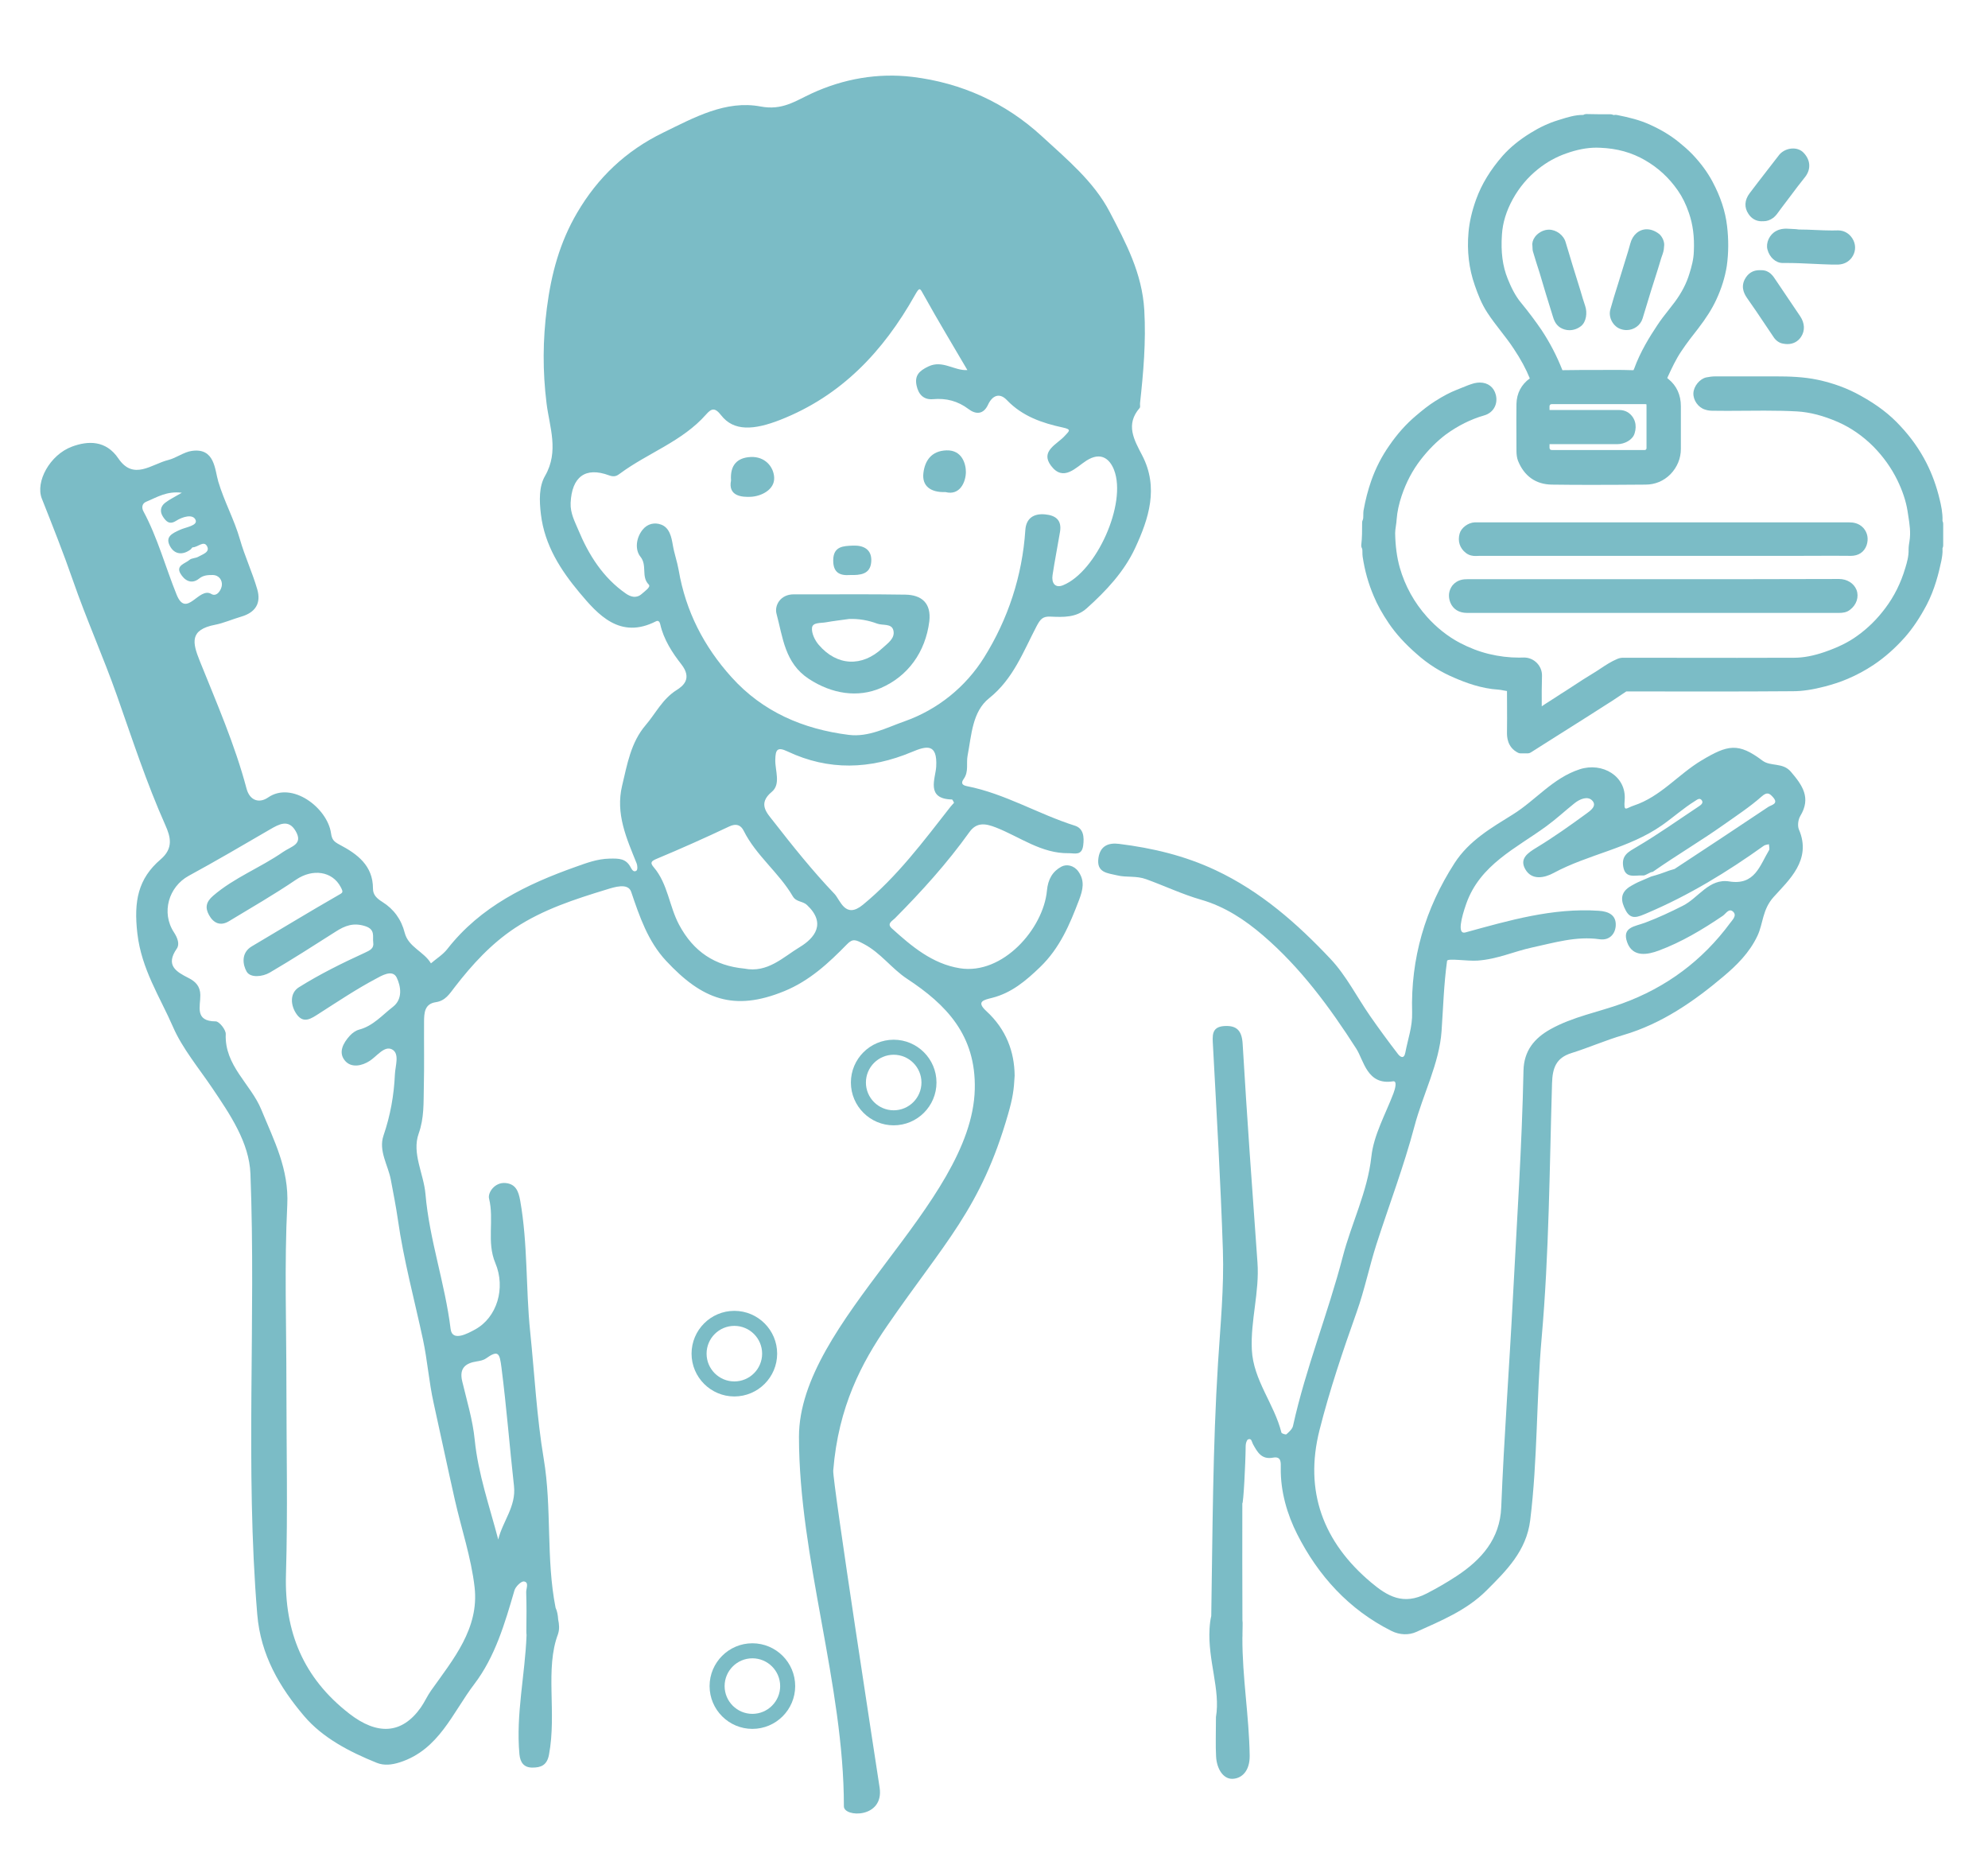
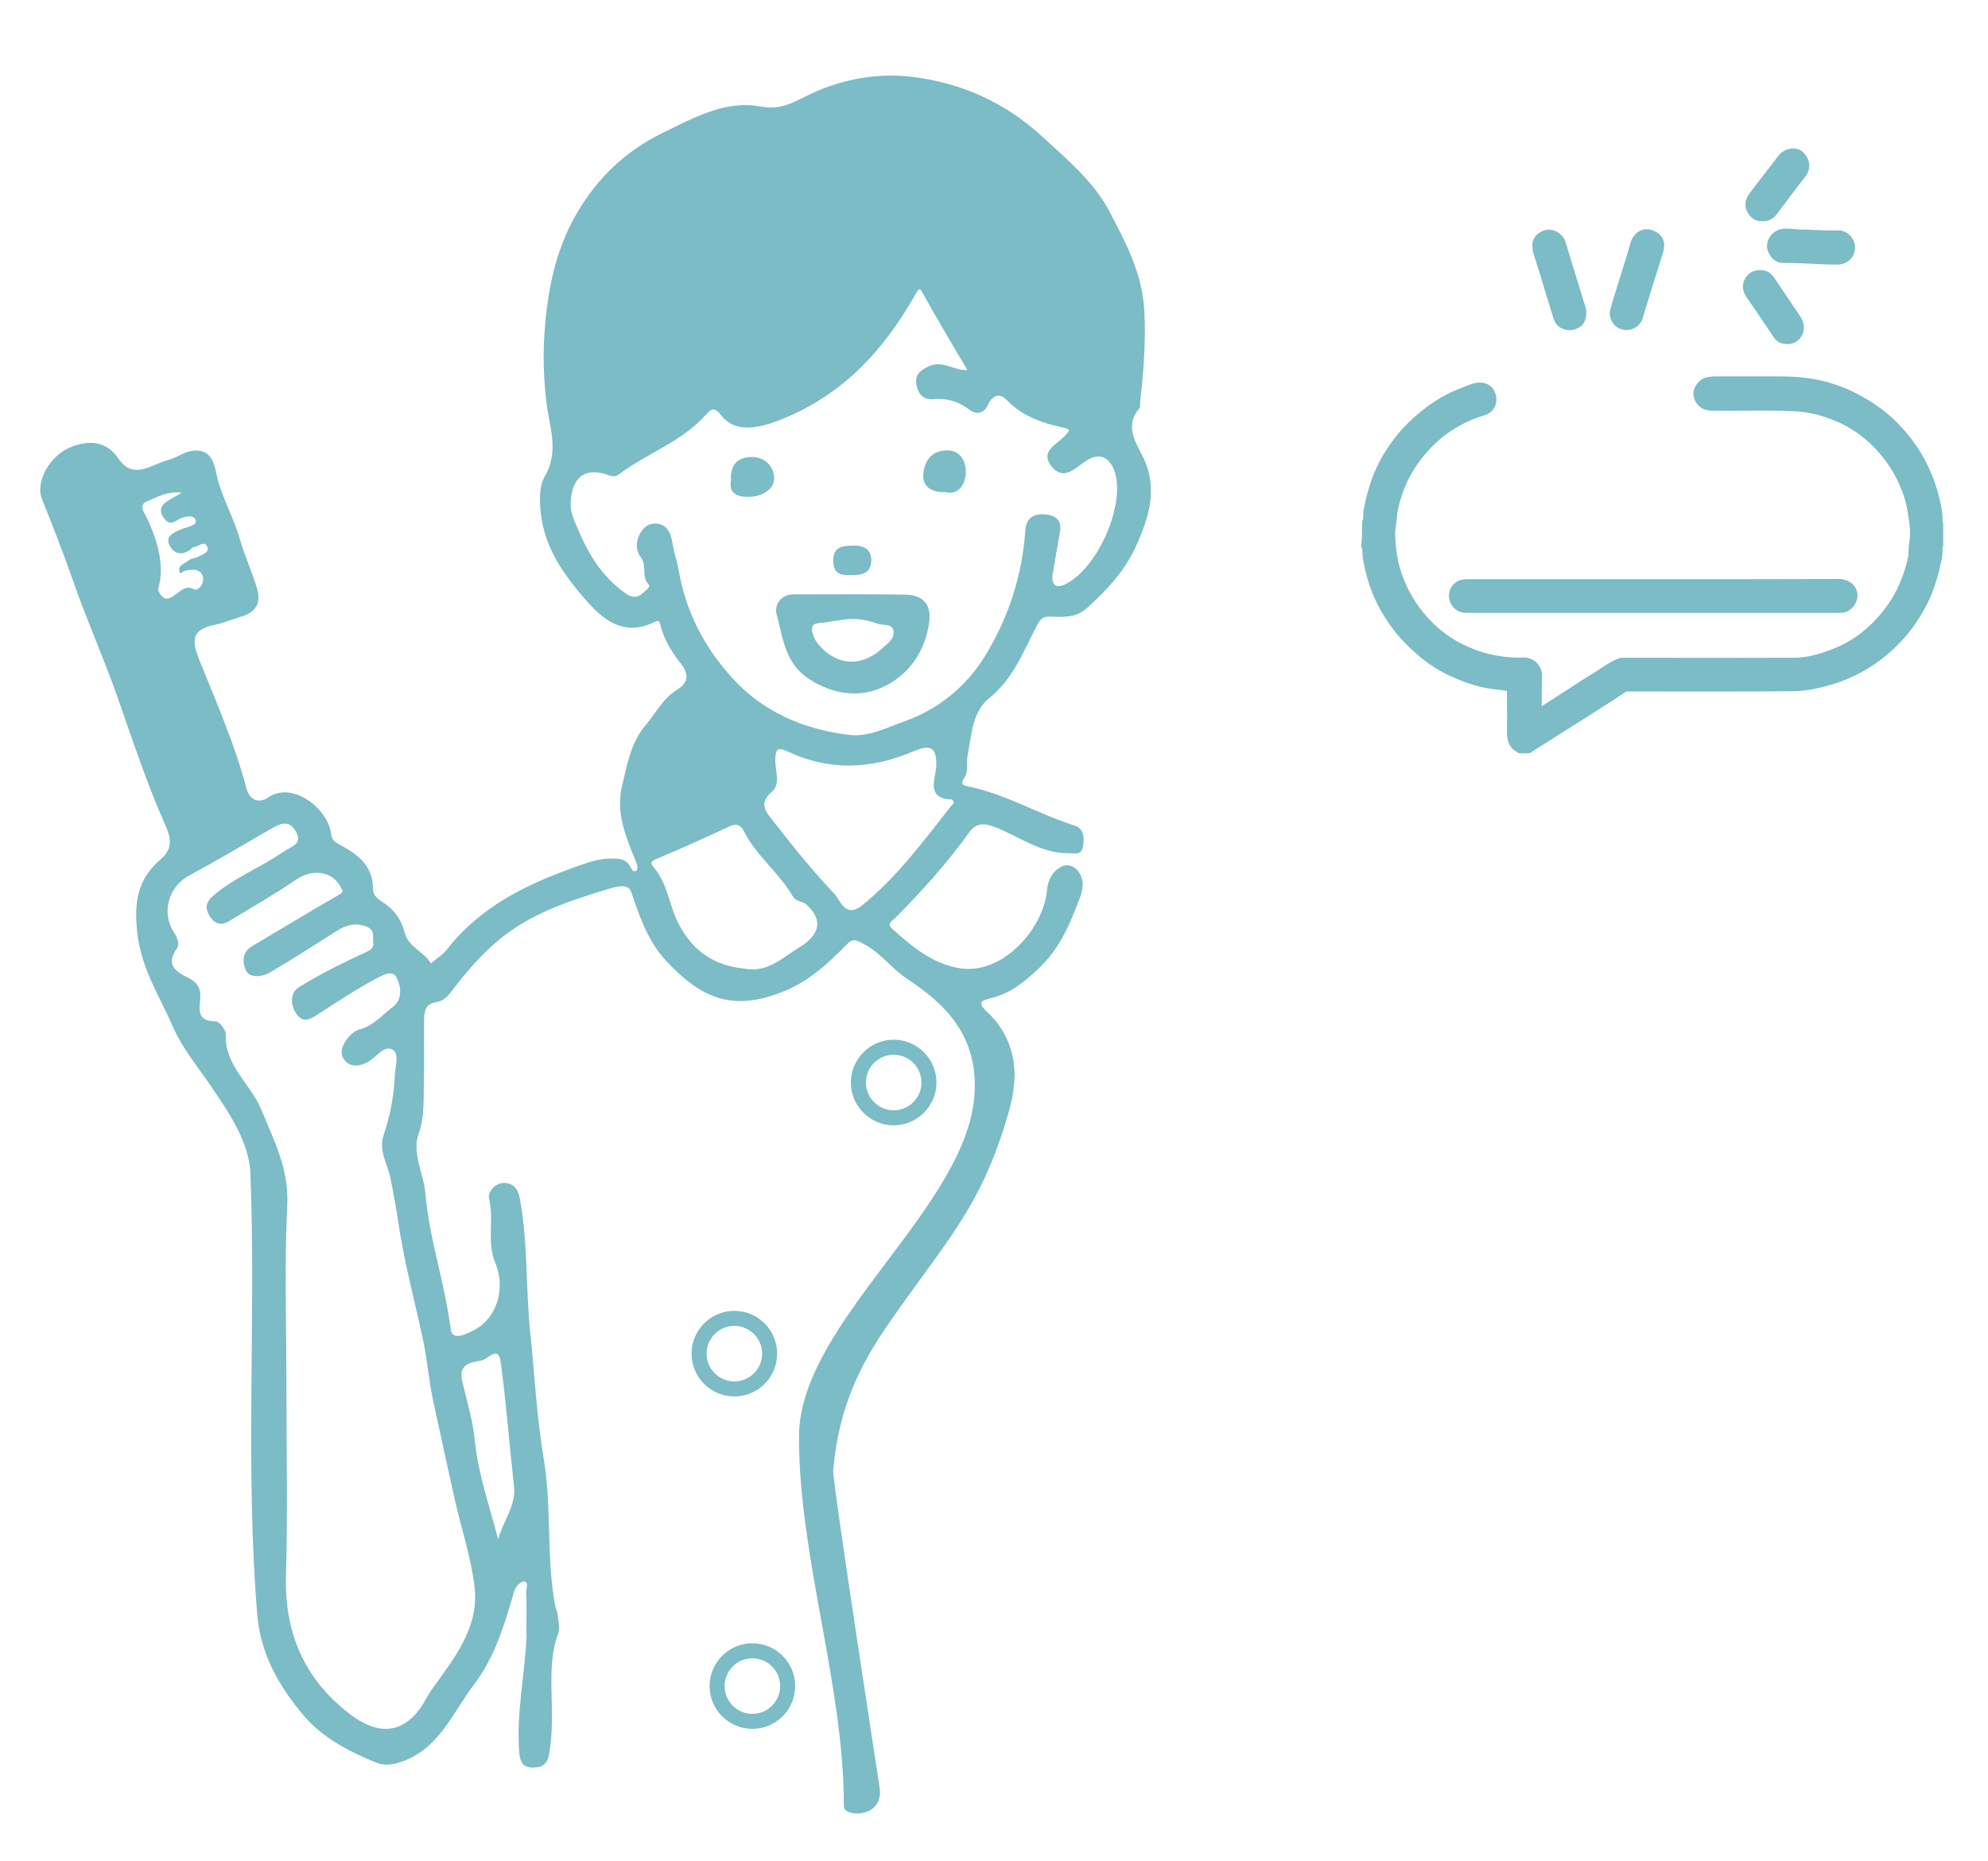
<svg xmlns="http://www.w3.org/2000/svg" version="1.1" id="Livello_1" x="0px" y="0px" width="349.817px" height="327.376px" viewBox="0 0 349.817 327.376" style="enable-background:new 0 0 349.817 327.376;" xml:space="preserve">
  <style type="text/css">
	.st0{fill:#7BBCC6;}
</style>
-   <path class="st0" d="M170.261,132.946c0.695-3.585,0.81-7.723,3.789-10.099c4.245-3.386,6.005-8.183,8.335-12.637  c0.709-1.356,1.149-1.778,2.469-1.72c2.25,0.099,4.513,0.201,6.372-1.464c3.426-3.068,6.59-6.455,8.518-10.602  c2.404-5.173,4.187-10.635,1.24-16.303c-1.423-2.736-2.988-5.411-0.44-8.348  c0.145-0.167,0.031-0.548,0.061-0.827c0.595-5.432,1.065-10.8,0.751-16.348  c-0.371-6.547-3.269-11.915-6.098-17.328c-2.79-5.34-7.54-9.258-11.923-13.294  c-6.404-5.896-14.147-9.399-22.753-10.444c-6.085-0.739-12.161,0.324-17.754,2.908  c-2.915,1.347-5.159,3.021-8.998,2.297c-6.118-1.153-11.669,1.933-17.156,4.609  c-6.549,3.195-11.489,7.886-15.133,14.107c-3.04,5.192-4.535,10.698-5.311,16.739  c-0.732,5.695-0.757,11.112-0.058,16.776c0.511,4.138,2.24,8.435-0.269,12.774  c-1.067,1.846-1.02,4.298-0.725,6.752c0.659,5.483,3.526,9.862,6.768,13.745c3.267,3.913,7.157,8.315,13.488,5.074  c0.412-0.211,0.652,0.096,0.746,0.526c0.582,2.674,2.197,5.119,3.692,7.018c2.008,2.55,0.285,3.865-0.82,4.56  c-2.499,1.573-3.66,4.088-5.432,6.154c-2.623,3.057-3.252,6.906-4.151,10.658c-1.19,4.965,0.786,9.288,2.554,13.679  c0.153,0.379,0.189,1.107-0.027,1.272c-0.487,0.372-0.815-0.185-1.02-0.571c-0.836-1.577-2.042-1.576-3.728-1.54  c-2.159,0.045-4.033,0.765-5.92,1.434c-8.642,3.066-16.767,6.982-22.615,14.468  c-0.773,0.989-1.915,1.69-2.886,2.524c-1.222-2.069-3.975-2.86-4.614-5.375c-0.599-2.361-1.934-4.179-3.925-5.425  c-0.973-0.609-1.665-1.245-1.661-2.348c0.017-4.062-2.789-6.103-5.824-7.705  c-1.082-0.572-1.395-0.907-1.561-2.059c-0.64-4.439-6.845-9.192-11.069-6.273c-1.519,1.05-3.218,0.617-3.799-1.577  c-2.049-7.731-5.255-15.043-8.223-22.435c-1.294-3.222-1.852-5.502,2.725-6.379  c1.409-0.27,3.031-0.974,4.551-1.418c2.574-0.753,3.533-2.405,2.839-4.809c-0.858-2.971-2.194-5.805-3.044-8.778  c-1-3.496-2.771-6.676-3.815-10.18c-0.628-2.108-0.596-5.982-4.662-5.4  c-1.431,0.205-2.724,1.253-4.156,1.606c-2.926,0.722-6.097,3.657-8.758-0.27  c-2.191-3.234-5.335-3.14-8.168-2.089c-3.902,1.447-6.471,6.2-5.304,9.146  c1.893,4.779,3.789,9.542,5.475,14.406c2.364,6.821,5.337,13.43,7.737,20.239  c2.698,7.657,5.207,15.375,8.521,22.804c0.92,2.063,1.467,4.063-0.827,6.024c-3.986,3.408-4.744,7.376-4.101,13  c0.724,6.338,3.985,11.206,6.292,16.512c1.616,3.718,4.51,7.199,6.902,10.739  c3.125,4.625,6.496,9.579,6.708,15.06c0.996,25.822-0.945,51.689,1.2,77.523  c0.598,7.196,3.954,12.834,8.246,17.892c3.263,3.846,7.996,6.298,12.772,8.227c1.284,0.519,2.655,0.37,4.072-0.085  c6.887-2.208,9.278-8.743,13.105-13.766c3.66-4.804,5.375-10.685,7.061-16.476  c0.195-0.671,1.19-1.652,1.679-1.579c0.935,0.14,0.367,1.237,0.389,1.901c0.075,2.248,0.063,4.499,0.028,6.748  c-0.004,0.281,0.003,0.54,0.036,0.783c-0.262,7.005-1.901,13.934-1.253,20.978c0.135,1.463,0.819,2.333,2.249,2.338  c1.467,0.005,2.591-0.355,2.948-2.255c1.4-7.439-0.747-15.118,1.611-21.286c0-0.007,0.001-0.014,0.001-0.021  c0.253-0.797,0.186-1.66,0.008-2.478c-0.051-0.814-0.184-1.512-0.456-2.073  c-1.71-8.64-0.623-17.501-2.089-26.224c-1.233-7.338-1.617-14.912-2.386-22.383  c-0.788-7.654-0.397-15.416-1.757-23.055c-0.299-1.681-0.806-2.898-2.557-3.072c-1.916-0.19-3.176,1.695-2.92,2.729  c0.93,3.753-0.456,7.646,1.102,11.335c1.861,4.405,0.309,9.611-3.586,11.717  c-1.181,0.639-3.994,2.222-4.276-0.086c-0.982-8.034-3.738-15.723-4.426-23.741  c-0.309-3.602-2.43-7.187-1.202-10.64c0.995-2.798,0.846-5.456,0.911-8.197c0.091-3.837,0.014-7.678,0.04-11.517  c0.01-1.529,0.084-3.128,2.067-3.419c1.684-0.247,2.406-1.452,3.338-2.661c3.054-3.958,6.428-7.645,10.639-10.421  c4.937-3.254,10.533-5.051,16.114-6.758c1.26-0.385,3.729-1.223,4.287,0.422  c1.484,4.38,2.957,8.719,6.148,12.143c6.318,6.777,11.9,8.976,20.808,5.326c4.447-1.822,7.797-4.942,11.048-8.27  c1.015-1.039,1.562-0.739,2.909-0.036c3.01,1.571,4.882,4.327,7.661,6.157c6.848,4.508,12.13,9.889,11.888,19.434  c-0.515,20.33-30.935,40.786-30.935,61.129c0.005,21.374,7.914,43.639,7.903,65.013  c-0.001,1.994,7.112,2.145,6.287-3.3c-0.413-2.725-8.312-53.888-8.161-55.773  c0.906-11.328,5.072-19.04,9.481-25.454c10.066-14.643,16.501-20.583,21.286-37.249  c0.823-2.868,1.024-4.253,1.155-6.765c-0.036-4.196-1.472-8.149-4.985-11.374c-1.846-1.694-0.446-1.956,1.018-2.326  c3.419-0.863,5.961-3.013,8.47-5.437c3.455-3.338,5.197-7.483,6.84-11.805c0.673-1.771,1.033-3.338-0.122-4.976  c-0.776-1.102-2.087-1.356-3.004-0.861c-1.53,0.825-2.349,2.202-2.533,4.194  c-0.621,6.72-7.78,14.88-15.313,13.68c-4.847-0.772-8.48-3.849-11.986-7.018  c-0.931-0.842,0.069-1.291,0.54-1.765c4.722-4.753,9.204-9.711,13.111-15.169c1.292-1.805,2.858-1.53,4.699-0.806  c4.213,1.656,7.99,4.597,12.802,4.514c0.992-0.017,2.269,0.498,2.521-1.329c0.216-1.57,0.038-3.042-1.458-3.514  c-6.434-2.032-12.289-5.634-18.972-6.947c-0.977-0.192-1.069-0.612-0.576-1.304  C170.494,135.756,170,134.29,170.261,132.946z M25.229,89.944c-0.291-0.541-0.312-1.337,0.5-1.669  c1.849-0.757,3.596-1.915,6.268-1.581c-1.25,0.738-2.152,1.163-2.926,1.756c-0.857,0.657-0.981,1.587-0.371,2.496  c0.545,0.813,1.128,1.423,2.28,0.691c1.098-0.698,2.964-1.285,3.436-0.158c0.416,0.995-1.699,1.269-2.675,1.708  c-1.455,0.655-2.769,1.249-1.787,2.976c0.798,1.403,2.217,1.542,3.583,0.51c0.146-0.111,0.26-0.378,0.39-0.379  c0.87-0,1.928-1.247,2.498-0.207c0.584,1.067-0.787,1.436-1.531,1.868c-0.47,0.273-1.171,0.22-1.555,0.556  c-0.735,0.645-2.413,0.959-1.597,2.383c0.656,1.143,1.886,2.029,3.286,0.909c0.75-0.601,1.51-0.637,2.354-0.636  c1.206,0.002,1.735,0.957,1.66,1.791c-0.074,0.818-0.888,2.13-1.85,1.548c-2.207-1.334-4.385,4.386-6.114,0.117  C29.104,99.746,27.742,94.621,25.229,89.944z M83.927,239.522c0.542-0.083,1.145-0.203,1.575-0.508  c2.211-1.573,2.416-0.914,2.738,1.598c0.89,6.938,1.431,13.904,2.204,20.848  c0.401,3.602-2.008,6.203-2.771,9.409c-1.538-5.871-3.541-11.535-4.144-17.585c-0.345-3.466-1.392-6.868-2.201-10.28  C80.789,240.728,81.893,239.831,83.927,239.522z M74.429,235.687c0.778,3.628,1.048,7.431,1.863,11.109  c1.257,5.675,2.453,11.363,3.732,17.033c1.162,5.147,2.892,10.22,3.487,15.426  c0.83,7.261-3.768,12.7-7.654,18.177c-0.695,0.98-1.146,2.051-1.824,3.009  c-3.337,4.711-7.67,4.87-12.572,1.063c-8.097-6.29-11.441-14.401-11.139-24.552  c0.329-11.05,0.075-22.117,0.075-33.177c0.008-10.591-0.374-21.201,0.152-31.766  c0.314-6.315-2.341-11.358-4.568-16.778c-1.862-4.532-6.495-7.731-6.258-13.296  c0.032-0.753-1.142-2.229-1.759-2.23c-3.78-0.004-2.68-2.674-2.713-4.652c-0.025-1.519-0.838-2.355-2.042-2.965  c-2.212-1.12-4.145-2.234-2.1-5.185c0.54-0.78,0.141-1.886-0.499-2.863c-2.279-3.478-0.932-8.024,2.609-9.951  c4.804-2.614,9.525-5.381,14.252-8.134c1.619-0.943,3.283-1.888,4.537,0.237c1.402,2.375-0.729,2.686-2.207,3.712  c-3.981,2.763-8.583,4.5-12.299,7.703c-1.28,1.103-1.421,2.12-0.727,3.382c0.781,1.422,1.997,2.01,3.518,1.089  c3.958-2.395,7.976-4.705,11.798-7.303c2.926-1.989,6.375-1.5,7.85,1.276c0.535,1.006,0.382,0.997-0.485,1.493  c-5.088,2.914-10.091,5.978-15.143,8.957c-1.975,1.165-1.57,3.299-0.917,4.441c0.655,1.146,2.79,0.931,4.083,0.173  c3.929-2.306,7.768-4.765,11.611-7.215c1.617-1.031,3.093-1.614,5.17-0.95c1.843,0.589,1.266,1.84,1.417,2.88  c0.149,1.031-0.529,1.365-1.549,1.831c-3.945,1.804-7.861,3.745-11.532,6.043c-1.642,1.028-1.509,3.22-0.358,4.798  c1.222,1.674,2.588,0.667,3.902-0.173c3.273-2.092,6.51-4.264,9.932-6.084c1.008-0.536,2.995-1.784,3.739-0.232  c0.707,1.475,1.121,3.749-0.673,5.137c-1.885,1.458-3.487,3.361-5.951,4.008c-0.599,0.158-1.2,0.596-1.627,1.064  c-1.181,1.295-2.1,2.977-0.823,4.438c1.119,1.279,2.981,0.871,4.328-0.01c1.284-0.84,2.577-2.705,3.911-2.018  c1.393,0.718,0.577,2.899,0.512,4.392c-0.159,3.659-0.798,7.25-2,10.753c-0.926,2.7,0.812,5.25,1.283,7.787  c0.423,2.277,0.912,4.705,1.239,7.003C71.03,221.724,72.921,228.657,74.429,235.687z M140.718,166.639  c-2.908,1.75-5.64,4.592-9.731,3.778c-5.173-0.49-8.949-2.948-11.494-7.718  c-1.75-3.281-1.968-7.192-4.455-10.11c-0.683-0.801-0.484-1.072,0.526-1.494  c4.292-1.793,8.543-3.693,12.749-5.681c1.254-0.593,2.051-0.249,2.556,0.762c2.181,4.37,6.196,7.351,8.624,11.505  c0.623,1.066,1.733,0.818,2.509,1.548C145.43,162.453,143.375,165.04,140.718,166.639z M167.262,141.933  c-4.766,6.083-9.365,12.282-15.42,17.253c-3.133,2.573-3.972-0.834-5.005-1.916  c-3.853-4.035-7.355-8.421-10.792-12.829c-1.106-1.418-2.747-3.045-0.241-5.12c1.627-1.347,0.58-3.727,0.617-5.623  c0.035-1.807,0.356-2.34,2.151-1.491c7.257,3.431,14.557,3.163,21.866,0.103c2.534-1.061,4.536-1.618,4.301,2.571  c-0.116,2.074-1.895,5.682,2.764,5.781c0.127,0.003,0.246,0.371,0.374,0.578  C167.628,141.521,167.431,141.716,167.262,141.933z M159.145,126.918c-3.115,1.095-6.3,2.818-9.802,2.377  c-8.017-1.011-15.12-4.042-20.623-10.151c-4.853-5.387-8.055-11.577-9.298-18.835  c-0.246-1.435-0.777-2.911-1.036-4.439c-0.226-1.337-0.554-3.03-2.063-3.576  c-1.123-0.406-2.392-0.19-3.284,0.954c-1.186,1.521-1.281,3.545-0.351,4.694c1.259,1.556,0.075,3.505,1.469,4.91  c0.418,0.421-0.682,1.149-1.22,1.632c-0.94,0.844-1.949,0.543-2.795-0.043c-4.043-2.796-6.577-6.852-8.392-11.232  c-0.578-1.394-1.425-2.914-1.34-4.74c0.211-4.52,2.542-6.407,6.783-4.827c0.975,0.363,1.437,0.021,1.939-0.349  c4.913-3.624,10.934-5.635,15.095-10.351c0.954-1.081,1.545-1.321,2.682,0.139  c2.201,2.826,5.742,2.612,10.39,0.787c10.795-4.238,18.131-12.081,23.663-21.887  c0.884-1.567,0.888-1.341,1.64,0.016c2.424,4.373,5.013,8.655,7.626,13.12c-2.372,0.123-4.364-1.825-6.858-0.646  c-1.653,0.781-2.451,1.62-2.089,3.349c0.316,1.504,1.19,2.56,2.889,2.411c2.333-0.204,4.366,0.314,6.281,1.76  c1.195,0.902,2.573,1.019,3.409-0.788c0.724-1.564,1.976-2.209,3.312-0.811c2.728,2.857,6.216,4.047,9.896,4.839  c1.587,0.342,1.03,0.639,0.288,1.463c-1.34,1.489-4.368,2.657-2.413,5.25c2.189,2.904,4.388,0.269,6.24-0.906  c2.524-1.603,4.087-0.323,4.852,1.647c2.286,5.891-3.093,17.879-8.965,20.279c-1.432,0.585-2.063-0.423-1.859-1.776  c0.383-2.549,0.894-5.078,1.315-7.622c0.338-2.047-0.753-2.893-2.643-3.065c-2.054-0.187-3.328,0.745-3.461,2.757  c-0.535,8.097-3.051,15.682-7.261,22.425C169.941,120.843,165.002,124.859,159.145,126.918z" />
-   <path class="st0" d="M315.131,135.782c-1.442-1.692-3.558-0.866-5.023-1.97c-4.224-3.184-6.075-2.79-10.706-0.017  c-4.111,2.461-7.197,6.385-11.921,7.939c-1.368,0.45-1.778,1.28-1.596-0.986c0.335-4.181-3.916-6.698-7.908-5.401  c-4.735,1.539-7.734,5.434-11.746,7.935c-3.797,2.367-7.72,4.601-10.289,8.587  c-5.176,8.031-7.724,16.775-7.458,26.279c0.07,2.497-0.755,4.698-1.192,7.032c-0.24,1.285-0.942,0.734-1.299,0.27  c-1.683-2.187-3.318-4.414-4.894-6.679c-2.336-3.358-4.215-7.131-6.987-10.069  c-5.878-6.23-12.256-11.857-20.209-15.598c-5.466-2.571-11.109-3.896-16.98-4.63  c-1.787-0.224-3.299,0.268-3.631,2.45c-0.408,2.675,1.668,2.691,3.292,3.091  c1.656,0.409,3.31,0.023,5.113,0.677c3.236,1.174,6.409,2.678,9.634,3.601c4.288,1.228,7.819,3.632,10.881,6.253  c6.582,5.635,11.738,12.608,16.452,19.969c1.325,2.069,1.901,6.477,6.463,5.734  c0.757-0.123,0.385,1.287,0.078,2.097c-1.397,3.687-3.472,7.32-3.889,11.128  c-0.681,6.221-3.498,11.715-5.032,17.619c-2.596,9.993-6.524,19.642-8.758,29.782  c-0.122,0.556-0.692,1.052-1.151,1.468c-0.122,0.111-0.847-0.118-0.889-0.291  c-1.247-5.035-4.945-9.197-5.206-14.576c-0.25-5.149,1.365-10.171,0.992-15.339  c-0.926-12.83-1.85-25.661-2.611-38.501c-0.14-2.364-1.086-3.24-3.224-3.111  c-2.305,0.14-2.086,1.741-1.996,3.432c0.64,12.01,1.353,24.019,1.746,36.038  c0.216,6.603-0.443,13.2-0.858,19.803c-0.93,14.808-0.951,29.675-1.19,44.525  c-0.164,0.651-0.247,1.395-0.297,2.208c-0.341,5.553,1.944,10.808,1.124,15.565c0,2.871-0.09,4.934,0.025,6.981  c0.121,2.152,1.266,3.959,2.905,3.892c1.653-0.068,3.043-1.41,3.004-4.093  c-0.101-6.934-1.31-13.768-1.281-20.729c0.004-0.115,0.015-0.225,0.014-0.344  c-0.001-0.125-0-0.25-0.001-0.375c0.008-0.482,0.004-0.963,0.025-1.447c0.013-0.284,0.002-0.593-0.033-0.909  c-0.039-6.855-0.018-13.71-0.018-20.566c0.19,0.001,0.557-6.747,0.59-10.121c0.004-0.396,0.169-1.029,0.43-1.137  c0.625-0.259,0.644,0.46,0.844,0.82c0.778,1.404,1.502,2.776,3.549,2.391c1.452-0.273,1.368,0.86,1.353,1.805  c-0.069,4.146,1.135,8.201,2.892,11.671c3.684,7.278,9.096,13.272,16.598,17.021  c1.415,0.708,3.035,0.764,4.345,0.172c4.361-1.973,8.848-3.793,12.335-7.267c3.539-3.526,7.055-6.993,7.721-12.396  c1.312-10.656,1.072-21.395,2.014-32.088c1.311-14.868,1.381-29.849,1.827-44.787  c0.08-2.666,0.69-4.458,3.405-5.307c3.066-0.958,6.024-2.266,9.104-3.167  c6.782-1.985,12.486-5.944,17.713-10.369c2.198-1.861,4.508-4.08,5.932-7.118  c1.01-2.153,0.836-4.583,2.846-6.82c2.648-2.948,6.748-6.509,4.446-11.856c-0.283-0.658-0.14-1.767,0.245-2.402  C318.718,140.366,317.168,138.171,315.131,135.782z M311.132,141.984c-5.473,3.659-10.96,7.297-16.467,10.903  c-1.541,0.404-1.613,0.643-4.114,1.329c-2.758,1.173-2.328,0.99-3.417,1.58  c-2.219,1.202-1.921,2.794-1.051,4.412c0.932,1.735,2.185,1.11,3.767,0.438  c7.338-3.116,14.068-7.225,20.522-11.844c0.239-0.171,0.594-0.182,0.894-0.268c0.013,0.358,0.172,0.805,0.017,1.062  c-1.627,2.693-2.486,6.209-6.986,5.487c-3.557-0.571-5.404,2.87-8.146,4.261c-2.188,1.11-4.416,2.149-6.682,2.998  c-1.804,0.676-4.092,0.765-3.153,3.428c0.983,2.786,3.728,2.157,5.54,1.486  c4.017-1.487,7.729-3.709,11.295-6.128c0.551-0.373,1.083-1.432,1.838-0.699c0.678,0.659-0.15,1.428-0.543,1.961  c-4.888,6.63-11.265,11.351-18.971,14.154c-4.215,1.533-8.711,2.331-12.664,4.546  c-2.784,1.56-4.66,3.747-4.733,7.293c-0.274,13.343-1.173,26.669-1.864,39.987  c-0.637,12.275-1.56,24.547-2.054,36.84c-0.223,5.542-3.467,9.203-7.855,12.089  c-1.704,1.121-3.443,2.124-5.267,3.065c-4.114,2.123-6.897,0.479-9.789-1.954  c-8.435-7.096-11.777-16.061-9.066-26.787c1.777-7.03,4.109-13.939,6.543-20.778  c1.406-3.952,2.225-8.04,3.503-12.007c2.22-6.888,4.811-13.673,6.657-20.657  c1.494-5.652,4.382-11.08,4.775-16.751c0.284-4.099,0.399-8.259,0.97-12.371c0.071-0.511,3.57,0.08,5.383-0.051  c3.528-0.256,6.456-1.637,9.59-2.307c3.807-0.814,7.775-2.043,11.865-1.447c1.69,0.247,2.765-0.889,2.842-2.419  c0.092-1.833-1.254-2.476-2.972-2.591c-8.135-0.544-15.787,1.699-23.495,3.812c-1.469,0.403-0.679-2.661,0.162-5.05  c2.42-6.879,8.786-9.761,14.098-13.639c1.742-1.271,3.296-2.722,4.964-4.053c0.985-0.786,2.292-1.251,3.052-0.519  c1.024,0.986-0.321,1.879-1.033,2.398c-2.823,2.059-5.68,4.09-8.663,5.902c-1.594,0.969-3.113,1.967-2.017,3.862  c1.159,2.003,3.413,1.476,4.962,0.64c6.136-3.312,13.25-4.308,19.092-8.406c1.956-1.372,3.74-2.976,5.767-4.242  c0.39-0.244,0.851-0.648,1.211-0.161c0.357,0.483-0.127,0.831-0.514,1.089c-3.608,2.393-7.144,4.91-10.87,7.104  c-1.467,0.864-2.728,1.46-2.44,3.411c0.343,2.322,2.139,1.526,3.503,1.644c0.465,0.04,1.23-0.639,1.698-0.635  c4.288-2.997,8.292-5.326,12.564-8.346c2.242-1.585,4.554-3.105,6.602-4.918c0.973-0.862,1.381-0.56,1.986,0.107  C313.06,141.452,311.691,141.61,311.132,141.984z" />
+   <path class="st0" d="M170.261,132.946c0.695-3.585,0.81-7.723,3.789-10.099c4.245-3.386,6.005-8.183,8.335-12.637  c0.709-1.356,1.149-1.778,2.469-1.72c2.25,0.099,4.513,0.201,6.372-1.464c3.426-3.068,6.59-6.455,8.518-10.602  c2.404-5.173,4.187-10.635,1.24-16.303c-1.423-2.736-2.988-5.411-0.44-8.348  c0.145-0.167,0.031-0.548,0.061-0.827c0.595-5.432,1.065-10.8,0.751-16.348  c-0.371-6.547-3.269-11.915-6.098-17.328c-2.79-5.34-7.54-9.258-11.923-13.294  c-6.404-5.896-14.147-9.399-22.753-10.444c-6.085-0.739-12.161,0.324-17.754,2.908  c-2.915,1.347-5.159,3.021-8.998,2.297c-6.118-1.153-11.669,1.933-17.156,4.609  c-6.549,3.195-11.489,7.886-15.133,14.107c-3.04,5.192-4.535,10.698-5.311,16.739  c-0.732,5.695-0.757,11.112-0.058,16.776c0.511,4.138,2.24,8.435-0.269,12.774  c-1.067,1.846-1.02,4.298-0.725,6.752c0.659,5.483,3.526,9.862,6.768,13.745c3.267,3.913,7.157,8.315,13.488,5.074  c0.412-0.211,0.652,0.096,0.746,0.526c0.582,2.674,2.197,5.119,3.692,7.018c2.008,2.55,0.285,3.865-0.82,4.56  c-2.499,1.573-3.66,4.088-5.432,6.154c-2.623,3.057-3.252,6.906-4.151,10.658c-1.19,4.965,0.786,9.288,2.554,13.679  c0.153,0.379,0.189,1.107-0.027,1.272c-0.487,0.372-0.815-0.185-1.02-0.571c-0.836-1.577-2.042-1.576-3.728-1.54  c-2.159,0.045-4.033,0.765-5.92,1.434c-8.642,3.066-16.767,6.982-22.615,14.468  c-0.773,0.989-1.915,1.69-2.886,2.524c-1.222-2.069-3.975-2.86-4.614-5.375c-0.599-2.361-1.934-4.179-3.925-5.425  c-0.973-0.609-1.665-1.245-1.661-2.348c0.017-4.062-2.789-6.103-5.824-7.705  c-1.082-0.572-1.395-0.907-1.561-2.059c-0.64-4.439-6.845-9.192-11.069-6.273c-1.519,1.05-3.218,0.617-3.799-1.577  c-2.049-7.731-5.255-15.043-8.223-22.435c-1.294-3.222-1.852-5.502,2.725-6.379  c1.409-0.27,3.031-0.974,4.551-1.418c2.574-0.753,3.533-2.405,2.839-4.809c-0.858-2.971-2.194-5.805-3.044-8.778  c-1-3.496-2.771-6.676-3.815-10.18c-0.628-2.108-0.596-5.982-4.662-5.4  c-1.431,0.205-2.724,1.253-4.156,1.606c-2.926,0.722-6.097,3.657-8.758-0.27  c-2.191-3.234-5.335-3.14-8.168-2.089c-3.902,1.447-6.471,6.2-5.304,9.146  c1.893,4.779,3.789,9.542,5.475,14.406c2.364,6.821,5.337,13.43,7.737,20.239  c2.698,7.657,5.207,15.375,8.521,22.804c0.92,2.063,1.467,4.063-0.827,6.024c-3.986,3.408-4.744,7.376-4.101,13  c0.724,6.338,3.985,11.206,6.292,16.512c1.616,3.718,4.51,7.199,6.902,10.739  c3.125,4.625,6.496,9.579,6.708,15.06c0.996,25.822-0.945,51.689,1.2,77.523  c0.598,7.196,3.954,12.834,8.246,17.892c3.263,3.846,7.996,6.298,12.772,8.227c1.284,0.519,2.655,0.37,4.072-0.085  c6.887-2.208,9.278-8.743,13.105-13.766c3.66-4.804,5.375-10.685,7.061-16.476  c0.195-0.671,1.19-1.652,1.679-1.579c0.935,0.14,0.367,1.237,0.389,1.901c0.075,2.248,0.063,4.499,0.028,6.748  c-0.004,0.281,0.003,0.54,0.036,0.783c-0.262,7.005-1.901,13.934-1.253,20.978c0.135,1.463,0.819,2.333,2.249,2.338  c1.467,0.005,2.591-0.355,2.948-2.255c1.4-7.439-0.747-15.118,1.611-21.286c0-0.007,0.001-0.014,0.001-0.021  c0.253-0.797,0.186-1.66,0.008-2.478c-0.051-0.814-0.184-1.512-0.456-2.073  c-1.71-8.64-0.623-17.501-2.089-26.224c-1.233-7.338-1.617-14.912-2.386-22.383  c-0.788-7.654-0.397-15.416-1.757-23.055c-0.299-1.681-0.806-2.898-2.557-3.072c-1.916-0.19-3.176,1.695-2.92,2.729  c0.93,3.753-0.456,7.646,1.102,11.335c1.861,4.405,0.309,9.611-3.586,11.717  c-1.181,0.639-3.994,2.222-4.276-0.086c-0.982-8.034-3.738-15.723-4.426-23.741  c-0.309-3.602-2.43-7.187-1.202-10.64c0.995-2.798,0.846-5.456,0.911-8.197c0.091-3.837,0.014-7.678,0.04-11.517  c0.01-1.529,0.084-3.128,2.067-3.419c1.684-0.247,2.406-1.452,3.338-2.661c3.054-3.958,6.428-7.645,10.639-10.421  c4.937-3.254,10.533-5.051,16.114-6.758c1.26-0.385,3.729-1.223,4.287,0.422  c1.484,4.38,2.957,8.719,6.148,12.143c6.318,6.777,11.9,8.976,20.808,5.326c4.447-1.822,7.797-4.942,11.048-8.27  c1.015-1.039,1.562-0.739,2.909-0.036c3.01,1.571,4.882,4.327,7.661,6.157c6.848,4.508,12.13,9.889,11.888,19.434  c-0.515,20.33-30.935,40.786-30.935,61.129c0.005,21.374,7.914,43.639,7.903,65.013  c-0.001,1.994,7.112,2.145,6.287-3.3c-0.413-2.725-8.312-53.888-8.161-55.773  c0.906-11.328,5.072-19.04,9.481-25.454c10.066-14.643,16.501-20.583,21.286-37.249  c0.823-2.868,1.024-4.253,1.155-6.765c-0.036-4.196-1.472-8.149-4.985-11.374c-1.846-1.694-0.446-1.956,1.018-2.326  c3.419-0.863,5.961-3.013,8.47-5.437c3.455-3.338,5.197-7.483,6.84-11.805c0.673-1.771,1.033-3.338-0.122-4.976  c-0.776-1.102-2.087-1.356-3.004-0.861c-1.53,0.825-2.349,2.202-2.533,4.194  c-0.621,6.72-7.78,14.88-15.313,13.68c-4.847-0.772-8.48-3.849-11.986-7.018  c-0.931-0.842,0.069-1.291,0.54-1.765c4.722-4.753,9.204-9.711,13.111-15.169c1.292-1.805,2.858-1.53,4.699-0.806  c4.213,1.656,7.99,4.597,12.802,4.514c0.992-0.017,2.269,0.498,2.521-1.329c0.216-1.57,0.038-3.042-1.458-3.514  c-6.434-2.032-12.289-5.634-18.972-6.947c-0.977-0.192-1.069-0.612-0.576-1.304  C170.494,135.756,170,134.29,170.261,132.946z M25.229,89.944c-0.291-0.541-0.312-1.337,0.5-1.669  c1.849-0.757,3.596-1.915,6.268-1.581c-1.25,0.738-2.152,1.163-2.926,1.756c-0.857,0.657-0.981,1.587-0.371,2.496  c0.545,0.813,1.128,1.423,2.28,0.691c1.098-0.698,2.964-1.285,3.436-0.158c0.416,0.995-1.699,1.269-2.675,1.708  c-1.455,0.655-2.769,1.249-1.787,2.976c0.798,1.403,2.217,1.542,3.583,0.51c0.146-0.111,0.26-0.378,0.39-0.379  c0.87-0,1.928-1.247,2.498-0.207c0.584,1.067-0.787,1.436-1.531,1.868c-0.47,0.273-1.171,0.22-1.555,0.556  c-0.735,0.645-2.413,0.959-1.597,2.383c0.75-0.601,1.51-0.637,2.354-0.636  c1.206,0.002,1.735,0.957,1.66,1.791c-0.074,0.818-0.888,2.13-1.85,1.548c-2.207-1.334-4.385,4.386-6.114,0.117  C29.104,99.746,27.742,94.621,25.229,89.944z M83.927,239.522c0.542-0.083,1.145-0.203,1.575-0.508  c2.211-1.573,2.416-0.914,2.738,1.598c0.89,6.938,1.431,13.904,2.204,20.848  c0.401,3.602-2.008,6.203-2.771,9.409c-1.538-5.871-3.541-11.535-4.144-17.585c-0.345-3.466-1.392-6.868-2.201-10.28  C80.789,240.728,81.893,239.831,83.927,239.522z M74.429,235.687c0.778,3.628,1.048,7.431,1.863,11.109  c1.257,5.675,2.453,11.363,3.732,17.033c1.162,5.147,2.892,10.22,3.487,15.426  c0.83,7.261-3.768,12.7-7.654,18.177c-0.695,0.98-1.146,2.051-1.824,3.009  c-3.337,4.711-7.67,4.87-12.572,1.063c-8.097-6.29-11.441-14.401-11.139-24.552  c0.329-11.05,0.075-22.117,0.075-33.177c0.008-10.591-0.374-21.201,0.152-31.766  c0.314-6.315-2.341-11.358-4.568-16.778c-1.862-4.532-6.495-7.731-6.258-13.296  c0.032-0.753-1.142-2.229-1.759-2.23c-3.78-0.004-2.68-2.674-2.713-4.652c-0.025-1.519-0.838-2.355-2.042-2.965  c-2.212-1.12-4.145-2.234-2.1-5.185c0.54-0.78,0.141-1.886-0.499-2.863c-2.279-3.478-0.932-8.024,2.609-9.951  c4.804-2.614,9.525-5.381,14.252-8.134c1.619-0.943,3.283-1.888,4.537,0.237c1.402,2.375-0.729,2.686-2.207,3.712  c-3.981,2.763-8.583,4.5-12.299,7.703c-1.28,1.103-1.421,2.12-0.727,3.382c0.781,1.422,1.997,2.01,3.518,1.089  c3.958-2.395,7.976-4.705,11.798-7.303c2.926-1.989,6.375-1.5,7.85,1.276c0.535,1.006,0.382,0.997-0.485,1.493  c-5.088,2.914-10.091,5.978-15.143,8.957c-1.975,1.165-1.57,3.299-0.917,4.441c0.655,1.146,2.79,0.931,4.083,0.173  c3.929-2.306,7.768-4.765,11.611-7.215c1.617-1.031,3.093-1.614,5.17-0.95c1.843,0.589,1.266,1.84,1.417,2.88  c0.149,1.031-0.529,1.365-1.549,1.831c-3.945,1.804-7.861,3.745-11.532,6.043c-1.642,1.028-1.509,3.22-0.358,4.798  c1.222,1.674,2.588,0.667,3.902-0.173c3.273-2.092,6.51-4.264,9.932-6.084c1.008-0.536,2.995-1.784,3.739-0.232  c0.707,1.475,1.121,3.749-0.673,5.137c-1.885,1.458-3.487,3.361-5.951,4.008c-0.599,0.158-1.2,0.596-1.627,1.064  c-1.181,1.295-2.1,2.977-0.823,4.438c1.119,1.279,2.981,0.871,4.328-0.01c1.284-0.84,2.577-2.705,3.911-2.018  c1.393,0.718,0.577,2.899,0.512,4.392c-0.159,3.659-0.798,7.25-2,10.753c-0.926,2.7,0.812,5.25,1.283,7.787  c0.423,2.277,0.912,4.705,1.239,7.003C71.03,221.724,72.921,228.657,74.429,235.687z M140.718,166.639  c-2.908,1.75-5.64,4.592-9.731,3.778c-5.173-0.49-8.949-2.948-11.494-7.718  c-1.75-3.281-1.968-7.192-4.455-10.11c-0.683-0.801-0.484-1.072,0.526-1.494  c4.292-1.793,8.543-3.693,12.749-5.681c1.254-0.593,2.051-0.249,2.556,0.762c2.181,4.37,6.196,7.351,8.624,11.505  c0.623,1.066,1.733,0.818,2.509,1.548C145.43,162.453,143.375,165.04,140.718,166.639z M167.262,141.933  c-4.766,6.083-9.365,12.282-15.42,17.253c-3.133,2.573-3.972-0.834-5.005-1.916  c-3.853-4.035-7.355-8.421-10.792-12.829c-1.106-1.418-2.747-3.045-0.241-5.12c1.627-1.347,0.58-3.727,0.617-5.623  c0.035-1.807,0.356-2.34,2.151-1.491c7.257,3.431,14.557,3.163,21.866,0.103c2.534-1.061,4.536-1.618,4.301,2.571  c-0.116,2.074-1.895,5.682,2.764,5.781c0.127,0.003,0.246,0.371,0.374,0.578  C167.628,141.521,167.431,141.716,167.262,141.933z M159.145,126.918c-3.115,1.095-6.3,2.818-9.802,2.377  c-8.017-1.011-15.12-4.042-20.623-10.151c-4.853-5.387-8.055-11.577-9.298-18.835  c-0.246-1.435-0.777-2.911-1.036-4.439c-0.226-1.337-0.554-3.03-2.063-3.576  c-1.123-0.406-2.392-0.19-3.284,0.954c-1.186,1.521-1.281,3.545-0.351,4.694c1.259,1.556,0.075,3.505,1.469,4.91  c0.418,0.421-0.682,1.149-1.22,1.632c-0.94,0.844-1.949,0.543-2.795-0.043c-4.043-2.796-6.577-6.852-8.392-11.232  c-0.578-1.394-1.425-2.914-1.34-4.74c0.211-4.52,2.542-6.407,6.783-4.827c0.975,0.363,1.437,0.021,1.939-0.349  c4.913-3.624,10.934-5.635,15.095-10.351c0.954-1.081,1.545-1.321,2.682,0.139  c2.201,2.826,5.742,2.612,10.39,0.787c10.795-4.238,18.131-12.081,23.663-21.887  c0.884-1.567,0.888-1.341,1.64,0.016c2.424,4.373,5.013,8.655,7.626,13.12c-2.372,0.123-4.364-1.825-6.858-0.646  c-1.653,0.781-2.451,1.62-2.089,3.349c0.316,1.504,1.19,2.56,2.889,2.411c2.333-0.204,4.366,0.314,6.281,1.76  c1.195,0.902,2.573,1.019,3.409-0.788c0.724-1.564,1.976-2.209,3.312-0.811c2.728,2.857,6.216,4.047,9.896,4.839  c1.587,0.342,1.03,0.639,0.288,1.463c-1.34,1.489-4.368,2.657-2.413,5.25c2.189,2.904,4.388,0.269,6.24-0.906  c2.524-1.603,4.087-0.323,4.852,1.647c2.286,5.891-3.093,17.879-8.965,20.279c-1.432,0.585-2.063-0.423-1.859-1.776  c0.383-2.549,0.894-5.078,1.315-7.622c0.338-2.047-0.753-2.893-2.643-3.065c-2.054-0.187-3.328,0.745-3.461,2.757  c-0.535,8.097-3.051,15.682-7.261,22.425C169.941,120.843,165.002,124.859,159.145,126.918z" />
  <path class="st0" d="M159.324,104.623c-6.543-0.118-13.089-0.022-19.633-0.054c-2.387-0.012-3.443,1.974-3.052,3.419  c1.114,4.118,1.435,8.667,5.676,11.449c4.082,2.678,8.647,3.357,12.679,1.613  c4.735-2.049,7.848-6.279,8.533-11.735C163.889,106.105,162.162,104.674,159.324,104.623z M155.265,114.045  c-3.578,3.35-8.005,3.148-11.208-0.605c-0.672-0.787-1.269-2.022-1.172-2.977  c0.1-0.985,1.512-0.808,2.397-0.965c1.363-0.241,2.742-0.399,4.114-0.593c1.724-0.065,3.397,0.231,4.949,0.815  c0.972,0.365,2.538-0.075,2.851,1.166C157.559,112.322,156.194,113.175,155.265,114.045z" />
  <path class="st0" d="M166.55,79.238c-2.706,0.087-3.826,1.883-4.069,4.028c-0.248,2.19,1.195,3.405,3.905,3.313  c2.52,0.655,3.557-1.772,3.575-3.519C169.975,81.693,169.322,79.149,166.55,79.238z" />
  <path class="st0" d="M132.094,80.406c-2.431,0.122-3.647,1.482-3.458,4.125c-0.566,2.803,1.973,2.95,3.482,2.877  c1.84-0.089,4.2-1.246,4.109-3.369C136.144,82.087,134.569,80.282,132.094,80.406z" />
  <path class="st0" d="M149.589,101.171c1.781,0.034,3.547-0.1,3.717-2.315c0.167-2.174-1.328-2.941-3.234-2.859  c-1.659,0.071-3.437,0.093-3.455,2.584C146.601,100.753,147.77,101.309,149.589,101.171z" />
  <path class="st0" d="M157.257,182.93c-4.153,0-7.531,3.379-7.531,7.531c0,4.153,3.378,7.531,7.531,7.531  s7.531-3.379,7.531-7.531C164.788,186.309,161.409,182.93,157.257,182.93z M157.257,195.348  c-2.695,0-4.887-2.192-4.887-4.887c0-2.695,2.192-4.887,4.887-4.887c2.695,0,4.887,2.192,4.887,4.887  C162.143,193.156,159.951,195.348,157.257,195.348z" />
  <path class="st0" d="M129.22,230.634c-4.153,0-7.531,3.379-7.531,7.531s3.378,7.531,7.531,7.531  s7.531-3.379,7.531-7.531S133.373,230.634,129.22,230.634z M129.22,243.052c-2.695,0-4.887-2.192-4.887-4.887  c0-2.695,2.192-4.887,4.887-4.887c2.695,0,4.887,2.192,4.887,4.887C134.107,240.859,131.915,243.052,129.22,243.052z  " />
  <path class="st0" d="M132.393,289.122c-4.153,0-7.531,3.379-7.531,7.531c0,4.153,3.378,7.531,7.531,7.531  s7.531-3.379,7.531-7.531C139.924,292.5,136.546,289.122,132.393,289.122z M132.393,301.54  c-2.695,0-4.887-2.192-4.887-4.886s2.192-4.887,4.887-4.887c2.695,0,4.887,2.192,4.887,4.887  S135.088,301.54,132.393,301.54z" />
  <g>
    <path class="st0" d="M341.928,92.128c0-0.168-0.042-0.331-0.12-0.476c0.002-0.031,0.003-0.058,0.002-0.075   c0.045-1.333-0.231-2.605-0.492-3.688c-0.545-2.304-1.332-4.475-2.339-6.45c-1.176-2.312-2.71-4.485-4.549-6.446   c-1.857-2.042-4.09-3.751-7.023-5.375c-2.29-1.282-4.749-2.194-7.519-2.791c-2.497-0.532-5.055-0.606-7.446-0.606   h-10.624c-0.554,0-1.086,0.089-1.579,0.18c-1.145,0.254-2.201,1.542-2.261,2.757   c-0.06,1.248,0.845,2.525,2.019,2.895c0.58,0.21,1.116,0.216,1.576,0.216c0.011,0,0.022,0,0.034,0   c0.77,0.012,1.542,0.017,2.313,0.017c1.092,0,2.186-0.009,3.278-0.018c1.089-0.009,2.179-0.018,3.268-0.018   c2.3,0,4.068,0.042,5.731,0.134c2.276,0.134,4.635,0.744,7.208,1.864c2.272,0.995,4.382,2.456,6.262,4.337   c1.733,1.77,3.139,3.739,4.176,5.849c0.936,1.915,1.548,3.757,1.815,5.468l0.121,0.783   c0.244,1.54,0.474,2.994,0.218,4.555c-0.075,0.452-0.154,0.92-0.154,1.473c0.035,1.135-0.28,2.254-0.582,3.228   c-0.769,2.61-1.944,4.978-3.501,7.04c-1.458,1.958-3.092,3.566-4.999,4.924c-1.52,1.1-3.342,1.997-5.729,2.821   c-1.972,0.671-3.712,0.998-5.324,0.998c-3.346,0.013-6.69,0.018-10.036,0.018   c-3.347,0-16.734-0.018-20.081-0.018c-0.319,0-0.641,0.063-0.967,0.193c-1.11,0.46-2.09,1.111-3.037,1.74   c-0.502,0.333-1.002,0.666-1.531,0.973c-1.054,0.632-2.08,1.305-3.073,1.956c-0.5,0.328-1,0.655-1.487,0.968   c-0.612,0.375-1.214,0.77-1.815,1.165c-0.586,0.384-1.171,0.767-1.785,1.145c-0.178,0.115-0.356,0.239-0.538,0.364   c-0.021,0.015-0.043,0.03-0.065,0.044v-0.121c-0.008-1.794-0.015-3.487,0.043-5.215   c0.027-0.853-0.289-1.664-0.889-2.284c-0.596-0.614-1.421-0.967-2.263-0.967c-0.012,0-0.09,0.001-0.102,0.002   c-0.263,0.01-0.525,0.014-0.786,0.014c-1.772,0-3.514-0.212-5.322-0.647c-1.724-0.422-3.406-1.069-5.137-1.973   c-2.103-1.124-4.027-2.649-5.72-4.534c-2.256-2.515-3.872-5.434-4.803-8.672   c-0.509-1.799-0.776-3.791-0.817-6.071c0-0.393,0.061-0.81,0.128-1.252c0.062-0.424,0.124-0.848,0.141-1.239   c0.099-1.279,0.389-2.627,0.885-4.115c0.805-2.374,1.899-4.444,3.344-6.322c1.384-1.778,2.838-3.232,4.431-4.436   c2.132-1.551,4.396-2.678,6.721-3.347c1.611-0.444,2.481-1.967,2.066-3.62c-0.339-1.357-1.395-2.167-2.821-2.167   c-0.306,0-0.623,0.038-0.977,0.121c-0.763,0.206-1.489,0.506-2.191,0.796c-0.299,0.123-0.6,0.248-0.911,0.368   c-1.176,0.463-2.344,1.077-3.788,1.992c-1.167,0.739-2.196,1.563-3.38,2.571   c-1.731,1.463-3.267,3.182-4.686,5.248c-1.321,1.881-2.386,3.953-3.162,6.16   c-0.589,1.689-1.035,3.407-1.372,5.312c-0.03,0.259-0.032,0.517-0.032,0.774c0,0.394-0.005,0.645-0.102,0.84   c-0.069,0.139-0.105,0.292-0.105,0.447c0,1.329,0,2.703-0.148,3.927c-0.024,0.204,0.015,0.41,0.111,0.591   c0.085,0.16,0.089,0.38,0.089,0.725c0,0.246,0.003,0.489,0.037,0.741c0.365,2.472,1.012,4.768,1.973,7.008   c0.609,1.47,1.468,3.018,2.626,4.733c1.267,1.862,2.876,3.631,4.907,5.396c1.975,1.773,4.231,3.195,6.691,4.22   c1.842,0.798,4.647,1.881,7.735,2.066c0.254,0.014,0.508,0.068,0.762,0.118c0.221,0.044,0.458,0.091,0.707,0.123   c0.001,0.732,0.005,1.461,0.009,2.188c0.009,1.714,0.018,3.417-0.009,5.135c0,0.634,0,2.564,1.954,3.541   c0.139,0.069,0.292,0.105,0.447,0.105h1.245c0.188,0,0.371-0.053,0.53-0.152c0.775-0.485,1.552-0.98,2.327-1.475   c0.781-0.498,1.562-0.995,2.344-1.484c3.231-2.025,6.465-4.089,9.713-6.164l2.423-1.616   c0.007-0.002,0.037-0.009,0.142-0.009l14.665,0.013c4.838,0,9.682-0.01,14.517-0.049   c1.668,0,3.479-0.27,5.711-0.853c1.188-0.324,2.587-0.735,3.942-1.329c1.611-0.685,3.103-1.491,4.561-2.462   c1.93-1.286,3.775-2.914,5.487-4.84c1.382-1.563,2.647-3.447,3.875-5.769c1.383-2.675,2.085-5.491,2.546-7.668   c0.12-0.639,0.257-1.362,0.21-2.151c-0.001-0.025-0.004-0.051-0.007-0.077c0.081-0.146,0.126-0.314,0.126-0.487   V92.128z" />
-     <path class="st0" d="M261.712,55.001c0.743,1.145,1.578,2.222,2.386,3.262c0.78,1.007,1.588,2.047,2.291,3.13   c1.211,1.816,2.131,3.516,2.803,5.185c-1.492,1.073-2.303,2.615-2.348,4.481   c-0.026,1.824-0.018,3.665-0.009,5.5c0.005,0.911,0.009,1.82,0.009,2.725c0,0.713,0.081,1.267,0.266,1.772   c1.083,2.709,3.135,4.164,5.934,4.209c2.324,0.033,4.655,0.045,6.987,0.045c3.182,0,6.365-0.022,9.528-0.045   c1.672,0,3.181-0.626,4.379-1.824c1.201-1.248,1.836-2.792,1.836-4.468v-7.511c0-1.965-0.748-3.607-2.183-4.764   c-0.11-0.084-0.175-0.143-0.212-0.18c0.014-0.043,0.039-0.107,0.083-0.201c0.709-1.531,1.442-3.114,2.377-4.497   c0.981-1.471,2.04-2.837,2.957-3.992c1.441-1.875,2.455-3.48,3.187-5.051c0.932-1.989,1.562-4.004,1.876-6.008   c0.315-2.282,0.328-4.646,0.041-7.024c-0.302-2.573-1.14-5.12-2.562-7.788c-0.881-1.645-2.013-3.192-3.465-4.731   c-0.842-0.885-1.762-1.656-2.469-2.228c-1.431-1.16-3.055-2.145-4.954-3.009   c-1.925-0.9-3.873-1.34-5.824-1.738c-0.118-0.029-0.243-0.044-0.372-0.044c-0.113,0-0.23,0.013-0.347,0.03   c-0.149-0.085-0.32-0.132-0.496-0.132c-1.432,0-2.861,0-4.254-0.038c-0.009-0.001-0.019-0.001-0.027-0.001   c-0.191,0-0.376,0.055-0.533,0.154l-0.055-0.001c-1.395,0-2.673,0.399-3.909,0.785l-0.508,0.157   c-1.623,0.502-3.201,1.237-4.818,2.243c-1.927,1.182-3.56,2.515-4.861,3.969   c-2.196,2.51-3.734,5.033-4.702,7.713c-0.738,2.042-1.188,4-1.34,5.815c-0.292,3.252,0.079,6.379,1.103,9.293   C260.055,51.765,260.678,53.429,261.712,55.001z M272.663,78.149c0.162-0.004,0.364-0.004,0.552-0.004h11.402   c1.208,0,2.668-0.72,3.015-1.901c0.469-1.464,0.037-2.866-1.161-3.682c-0.45-0.282-0.97-0.425-1.542-0.425   h-11.753c-0.174,0-0.36,0-0.514-0.004c-0.004-0.163-0.004-0.365-0.004-0.553c0-0.145,0.002-0.196,0.011-0.214   c0.094-0.188,0.162-0.265,0.468-0.265h16.306c0.142,0,0.221,0.016,0.246,0.016c0.003,0,0.005,0,0.007-0.001   c0.011,0.031,0.031,0.111,0.031,0.269v7.472c0,0.188-0.136,0.323-0.323,0.323h-16.306   c-0.304,0-0.44-0.136-0.44-0.44C272.658,78.538,272.658,78.322,272.663,78.149z M287.54,64.904   c-0.062,0.156-0.104,0.212-0.103,0.218c-0.013,0.003-0.055,0.01-0.17,0.01c-0.014,0-0.027,0-0.043,0   c-1.008-0.04-2.026-0.05-3.045-0.05l-2.987,0.01c-2.044,0-4.125,0-6.265,0.038   c-0.958-2.452-2.183-4.814-3.65-7.034c-1.098-1.608-2.293-3.203-3.567-4.755   c-1.131-1.326-1.878-2.983-2.402-4.28c-0.909-2.24-1.233-4.72-1.019-7.809   c0.136-2.08,0.759-4.108,1.9-6.197c1.164-2.102,2.622-3.838,4.461-5.309c1.499-1.206,3.166-2.132,4.965-2.756   c1.871-0.671,3.655-1.011,5.301-1.011c0.217,0,0.434,0.006,0.665,0.018c2.977,0.118,5.561,0.837,7.906,2.202   c2.317,1.34,4.198,3.076,5.751,5.31c0.79,1.134,1.423,2.415,1.94,3.923c0.712,2.034,0.999,4.252,0.877,6.803   c-0.037,1.384-0.393,2.688-0.775,3.904c-0.51,1.702-1.351,3.333-2.568,4.983   c-0.357,0.481-0.731,0.953-1.103,1.425c-0.68,0.861-1.384,1.752-2,2.703   C290.288,59.227,288.632,61.89,287.54,64.904z" />
    <path class="st0" d="M323.607,101.869c-11.206,0.039-22.413,0.039-33.62,0.039h-31.755c-0.556,0-1.713,0-2.623,1.054   c-0.69,0.901-0.831,1.95-0.404,3.048c0.481,1.179,1.529,1.828,2.949,1.828h65.418   c0.663,0,1.362-0.069,1.962-0.55c1.154-0.866,1.617-2.269,1.145-3.505   C326.215,102.62,325.011,101.869,323.607,101.869z" />
-     <path class="st0" d="M328.452,95.946c0.375-1.127,0.181-2.206-0.567-3.059c-0.816-0.88-1.83-0.981-2.522-0.981   l-65.897,0.002c-1.152,0.06-2.356,0.969-2.624,1.974c-0.372,1.329,0.024,2.566,1.078,3.386   c0.622,0.498,1.288,0.555,1.735,0.555c0.144,0,0.288-0.007,0.431-0.014c0.109-0.005,0.219-0.011,0.326-0.011   h56.156c1.002,0,4.974-0.018,5.964-0.018c0.988,0,1.98,0.004,2.946,0.017l0.182,0.004   C327.025,97.801,328.013,97.151,328.452,95.946z" />
    <path class="st0" d="M316.31,40.354c-0.179-0.027-0.357-0.05-0.521-0.05c-0.217,0-0.436-0.017-0.656-0.034   c-0.272-0.02-0.543-0.04-0.812-0.04c-0.452,0-1.134,0.045-1.798,0.421c-1.147,0.603-1.826,2.057-1.516,3.24   c0.367,1.402,1.47,2.381,2.694,2.381l0.636-0.004c1.562,0,3.154,0.076,4.694,0.149   c1.035,0.049,2.071,0.099,3.14,0.127h1.323c0.022,0,0.045-0.001,0.066-0.002c0.93-0.062,1.705-0.465,2.251-1.176   c0.683-0.91,0.809-2.05,0.338-3.052c-0.527-1.115-1.542-1.78-2.714-1.78c-0.012,0-0.119,0.002-0.131,0.002   c-0.31,0.011-0.622,0.015-0.934,0.015c-0.959,0-1.922-0.043-2.884-0.085c-0.99-0.043-1.978-0.086-2.959-0.086   C316.458,40.381,316.384,40.366,316.31,40.354z" />
    <path class="st0" d="M309.952,38.929c0.067,0,0.136-0.002,0.205-0.008c0.053,0.003,0.104,0.004,0.155,0.004   c0.611,0,1.152-0.186,1.758-0.628c0.435-0.362,0.734-0.786,1.025-1.195c0.096-0.135,0.191-0.271,0.293-0.403   c0.547-0.71,1.083-1.426,1.619-2.141c0.855-1.142,1.739-2.322,2.665-3.468c1.042-1.37,0.903-3.005-0.36-4.271   c-0.447-0.447-1.088-0.693-1.804-0.693c-0.916,0-1.832,0.408-2.408,1.087c-0.164,0.204-0.327,0.418-0.49,0.632   c-0.148,0.195-0.297,0.39-0.455,0.588l-1.299,1.678c-1.007,1.298-2.008,2.588-2.99,3.897   c-0.903,1.204-0.968,2.502-0.197,3.631C308.195,38.459,309.027,38.929,309.952,38.929z" />
    <path class="st0" d="M310.535,56.996c0.488,0.73,0.976,1.46,1.438,2.139c0.579,0.966,1.323,1.257,1.783,1.321   c0.265,0.055,0.524,0.083,0.771,0.083c1.018,0,1.874-0.461,2.411-1.295c0.699-1.077,0.641-2.386-0.17-3.6   c-0.716-1.045-1.423-2.101-2.129-3.155c-0.714-1.066-1.428-2.132-2.172-3.22   c-0.445-0.688-1.117-1.728-2.485-1.728c-0.007,0-0.243-0.009-0.336-0.009c-1.202,0-2.066,0.535-2.66,1.667   c-0.745,1.553,0.089,2.746,0.592,3.462C308.583,54.08,309.576,55.562,310.535,56.996z" />
    <path class="st0" d="M278.098,51.12c-0.467-1.476-0.933-2.991-1.393-4.487c-0.222-0.775-0.455-1.538-0.688-2.295   c-0.177-0.576-0.352-1.148-0.516-1.702c-0.341-1.249-1.635-2.228-2.946-2.228c-0.107,0-0.216,0.006-0.322,0.02   c-0.81,0.101-1.622,0.574-2.118,1.233c-0.381,0.507-0.543,1.085-0.466,1.562c0.013,0.14,0.016,0.255,0.018,0.355   c0.006,0.225,0.013,0.479,0.096,0.729c0.345,1.185,0.727,2.372,1.137,3.646c0.726,2.446,1.477,4.976,2.255,7.426   l0.056,0.183c0.196,0.645,0.465,1.53,1.357,2.087c0.486,0.291,1.042,0.446,1.606,0.446   c0.719,0,1.435-0.253,2.017-0.711c0.957-0.752,1.138-2.378,0.754-3.527   C278.644,52.988,278.37,52.054,278.098,51.12z" />
    <path class="st0" d="M291.964,41.176c-0.701-0.547-1.46-0.836-2.193-0.836c-1.358,0-2.494,0.981-2.892,2.499   c-0.243,0.923-0.539,1.869-0.826,2.784c-0.167,0.532-0.332,1.06-0.488,1.585c-0.284,0.963-0.588,1.926-0.893,2.892   c-0.44,1.397-0.896,2.841-1.284,4.258c-0.477,1.549,0.568,3.148,1.789,3.533c0.341,0.121,0.691,0.183,1.041,0.183   c1.294,0,2.453-0.839,2.819-2.042l1.515-4.973c0.197-0.632,0.399-1.263,0.602-1.895   c0.397-1.242,0.793-2.485,1.157-3.733c0.037-0.131,0.086-0.262,0.136-0.398c0.155-0.426,0.348-0.95,0.367-1.63   c0.146-0.806-0.276-1.664-0.758-2.145C292.027,41.229,291.997,41.202,291.964,41.176z" />
  </g>
</svg>